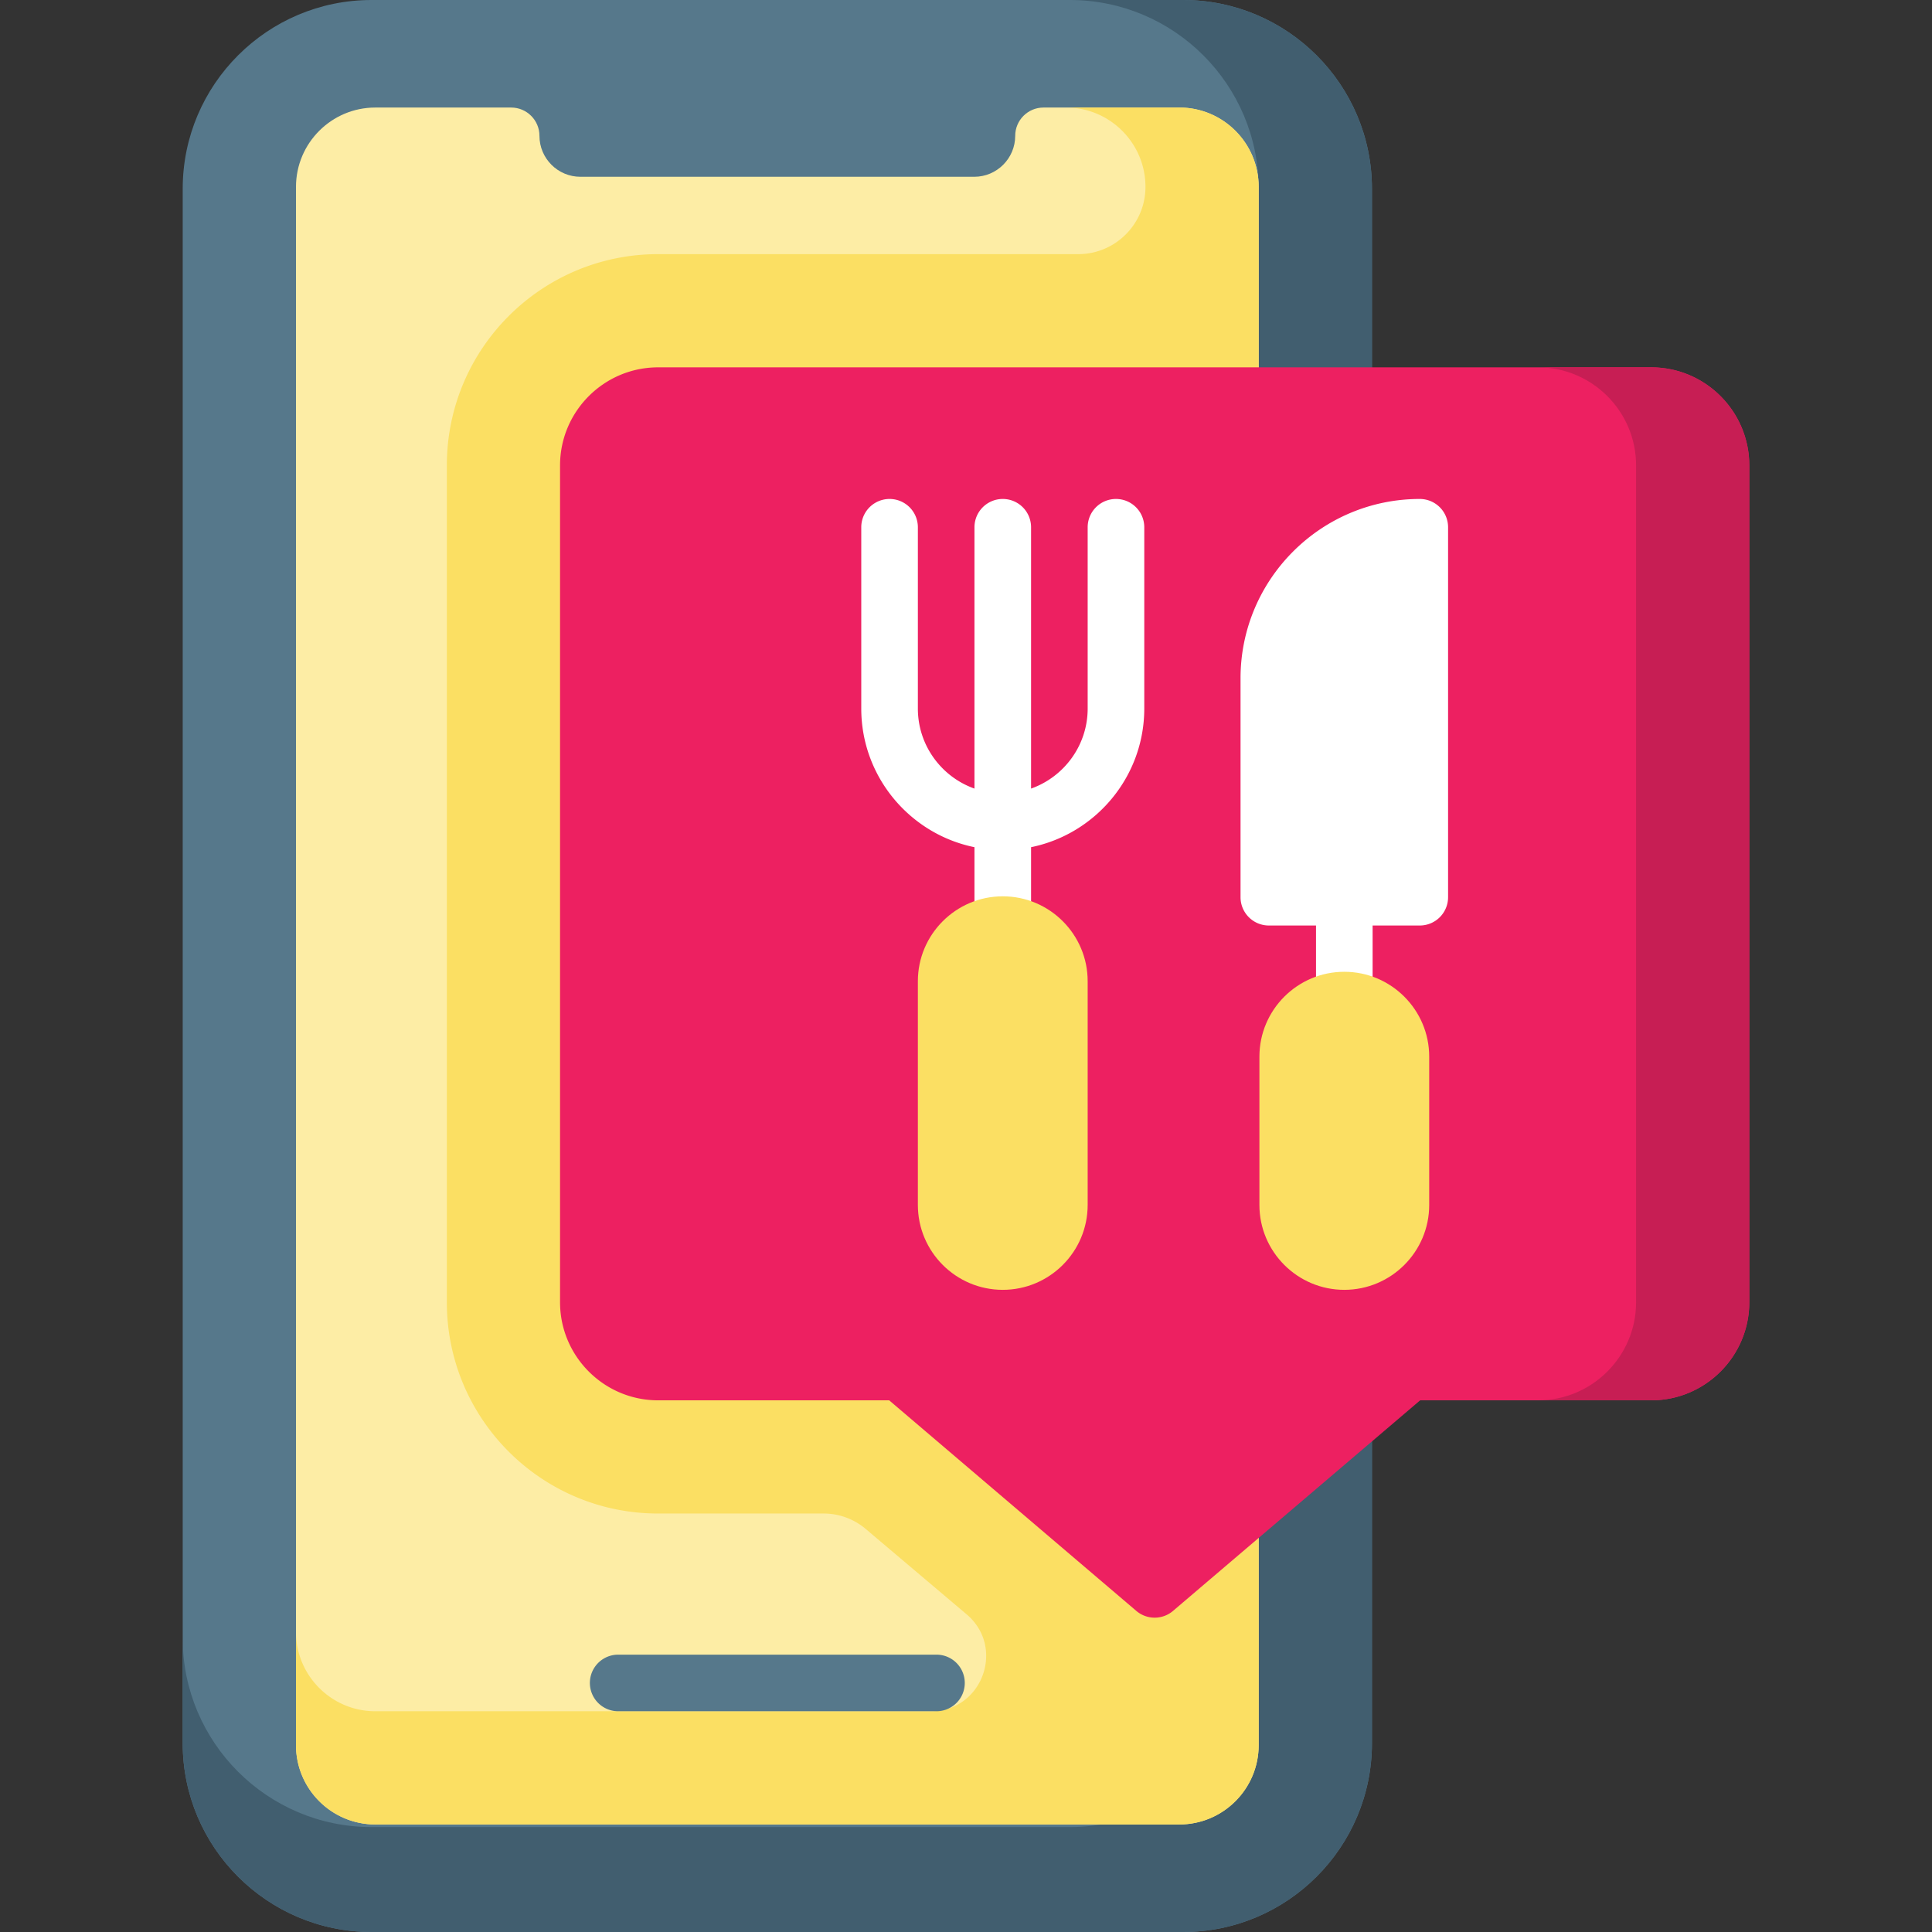
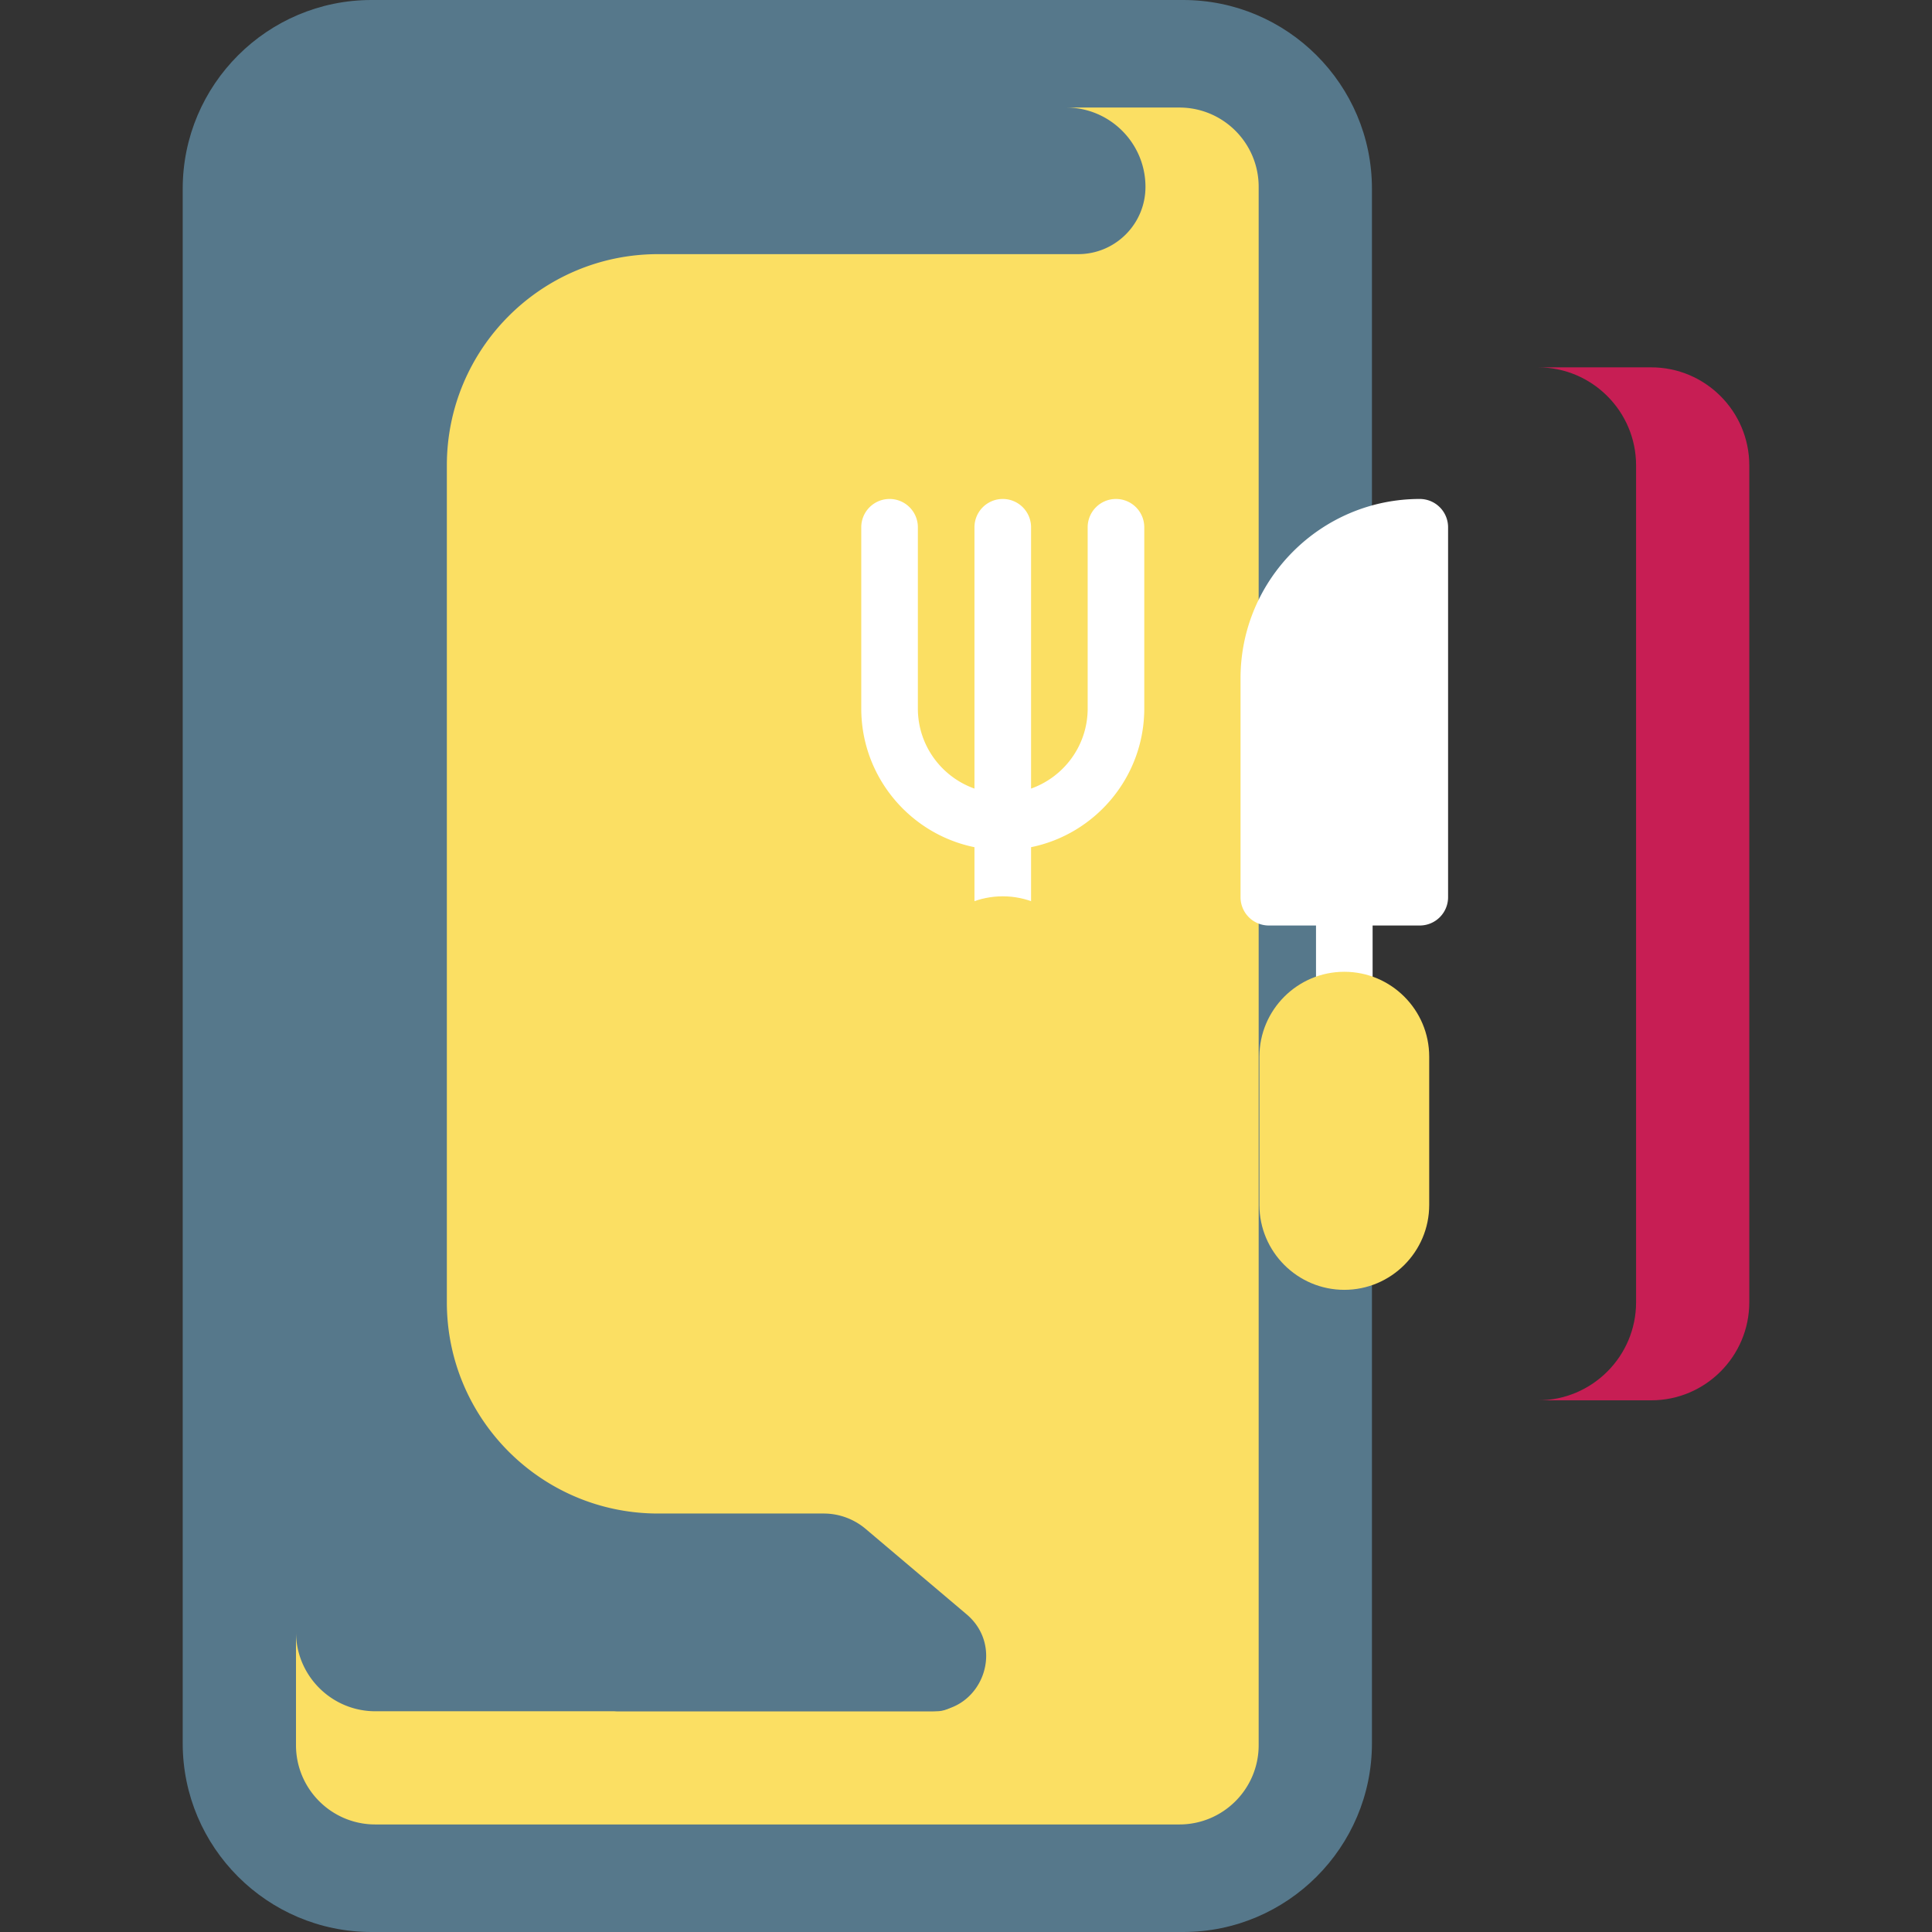
<svg xmlns="http://www.w3.org/2000/svg" version="1.1" width="64" height="64" x="0" y="0" viewBox="0 0 512 512" style="enable-background:new 0 0 512 512" xml:space="preserve" class="">
  <rect x="0" y="0" width="512" height="512" fill="#333333" stroke="none" />
  <g>
    <path fill="#56788b" d="M363.58 50.01v411.98c0 27.58-22.45 50.01-50.03 50.01H98.45c-27.58 0-50.03-22.43-50.03-50.01V50.01C48.42 22.43 70.87 0 98.45 0h215.1c27.58 0 50.03 22.43 50.03 50.01z" opacity="1" data-original="#56788b" />
-     <path fill="#415e6f" d="M363.58 50.01v411.98c0 27.58-22.45 50.01-50.03 50.01H98.45c-27.58 0-50.03-22.43-50.03-50.01v-27.8c0 27.57 22.45 50 50.03 50h185.08c27.59 0 50.03-22.43 50.03-50V50.01C333.56 22.43 311.12 0 283.53 0h30.02c27.58 0 50.03 22.43 50.03 50.01z" opacity="1" data-original="#415e6f" />
-     <path fill="#fdeda5" d="M333.56 49.52v412.96c0 11.59-9.43 21.02-21.02 21.02H99.46c-11.59 0-21.02-9.43-21.02-21.02V49.52c0-11.59 9.43-21.02 21.02-21.02h36c4.14 0 7.5 3.36 7.5 7.5 0 5.98 4.87 10.85 10.86 10.85h104.36c5.99 0 10.86-4.87 10.86-10.85 0-4.14 3.36-7.5 7.5-7.5h36c11.59 0 21.02 9.43 21.02 21.02z" opacity="1" data-original="#fdeda5" />
    <path fill="#fbdf63" d="M333.56 49.52v412.96c0 11.609-9.411 21.02-21.02 21.02H99.46c-11.609 0-21.02-9.411-21.02-21.02v-30c0 11.59 9.43 21.02 21.02 21.02h147.29c13.57 0 19.77-16.93 9.41-25.69l-26.749-22.631a17.238 17.238 0 0 0-11.135-4.079H174.41c-30.922 0-55.99-25.068-55.99-55.99V123.34c0-30.922 25.068-55.99 55.99-55.99h111.32c9.847 0 17.83-7.983 17.83-17.83 0-11.59-9.43-21.02-21.02-21.02h30c11.609 0 21.02 9.411 21.02 21.02z" opacity="1" data-original="#fbdf63" />
    <path fill="#56788b" d="M248.175 438.5h-84.35a7.5 7.5 0 0 0 0 15h84.35a7.5 7.5 0 0 0 0-15z" opacity="1" data-original="#56788b" />
-     <path fill="#ed2061" d="M463.58 123.34v221.77c0 14.33-11.66 25.99-25.99 25.99h-61.23l-65.5 55.81a7.494 7.494 0 0 1-9.72 0l-65.5-55.81h-61.23c-14.33 0-25.99-11.66-25.99-25.99V123.34c0-14.33 11.66-25.99 25.99-25.99h263.18c14.33 0 25.99 11.66 25.99 25.99z" opacity="1" data-original="#ed2061" class="" />
    <path fill="#ffffff" d="M295.744 132.231a7.5 7.5 0 0 0-7.5 7.5v48.037c0 9.778-6.27 18.119-15 21.215v-69.252a7.5 7.5 0 0 0-15 0v69.252c-8.73-3.095-15-11.436-15-21.215v-48.037a7.5 7.5 0 0 0-15 0v48.037c0 18.11 12.904 33.262 30 36.746v20.518h15v-20.518c17.096-3.484 30-18.636 30-36.746v-48.037a7.5 7.5 0 0 0-7.5-7.5z" opacity="1" data-original="#ffffff" class="" />
    <path fill="#fbdf63" d="M265.744 237.532c-12.407 0-22.5 10.093-22.5 22.5v59.288c0 12.407 10.093 22.5 22.5 22.5s22.5-10.093 22.5-22.5v-59.288c0-12.407-10.094-22.5-22.5-22.5z" opacity="1" data-original="#fbdf63" />
    <path fill="#ffffff" d="M376.256 132.231c-26.191 0-47.5 21.308-47.5 47.5v58.038a7.5 7.5 0 0 0 7.5 7.5h12.5v19.764h15v-19.764h12.5a7.5 7.5 0 0 0 7.5-7.5v-98.037a7.5 7.5 0 0 0-7.5-7.501z" opacity="1" data-original="#ffffff" class="" />
    <path fill="#fbdf63" d="M356.256 257.532c-12.407 0-22.5 10.093-22.5 22.5v39.288c0 12.407 10.093 22.5 22.5 22.5s22.5-10.093 22.5-22.5v-39.288c0-12.407-10.093-22.5-22.5-22.5z" opacity="1" data-original="#fbdf63" />
    <path fill="#c71e54" d="M463.58 123.34v221.77c0 14.33-11.66 25.99-25.99 25.99h-30c14.33 0 25.99-11.66 25.99-25.99V123.34c0-14.33-11.66-25.99-25.99-25.99h30c14.33 0 25.99 11.66 25.99 25.99z" opacity="1" data-original="#c71e54" class="" />
  </g>
</svg>